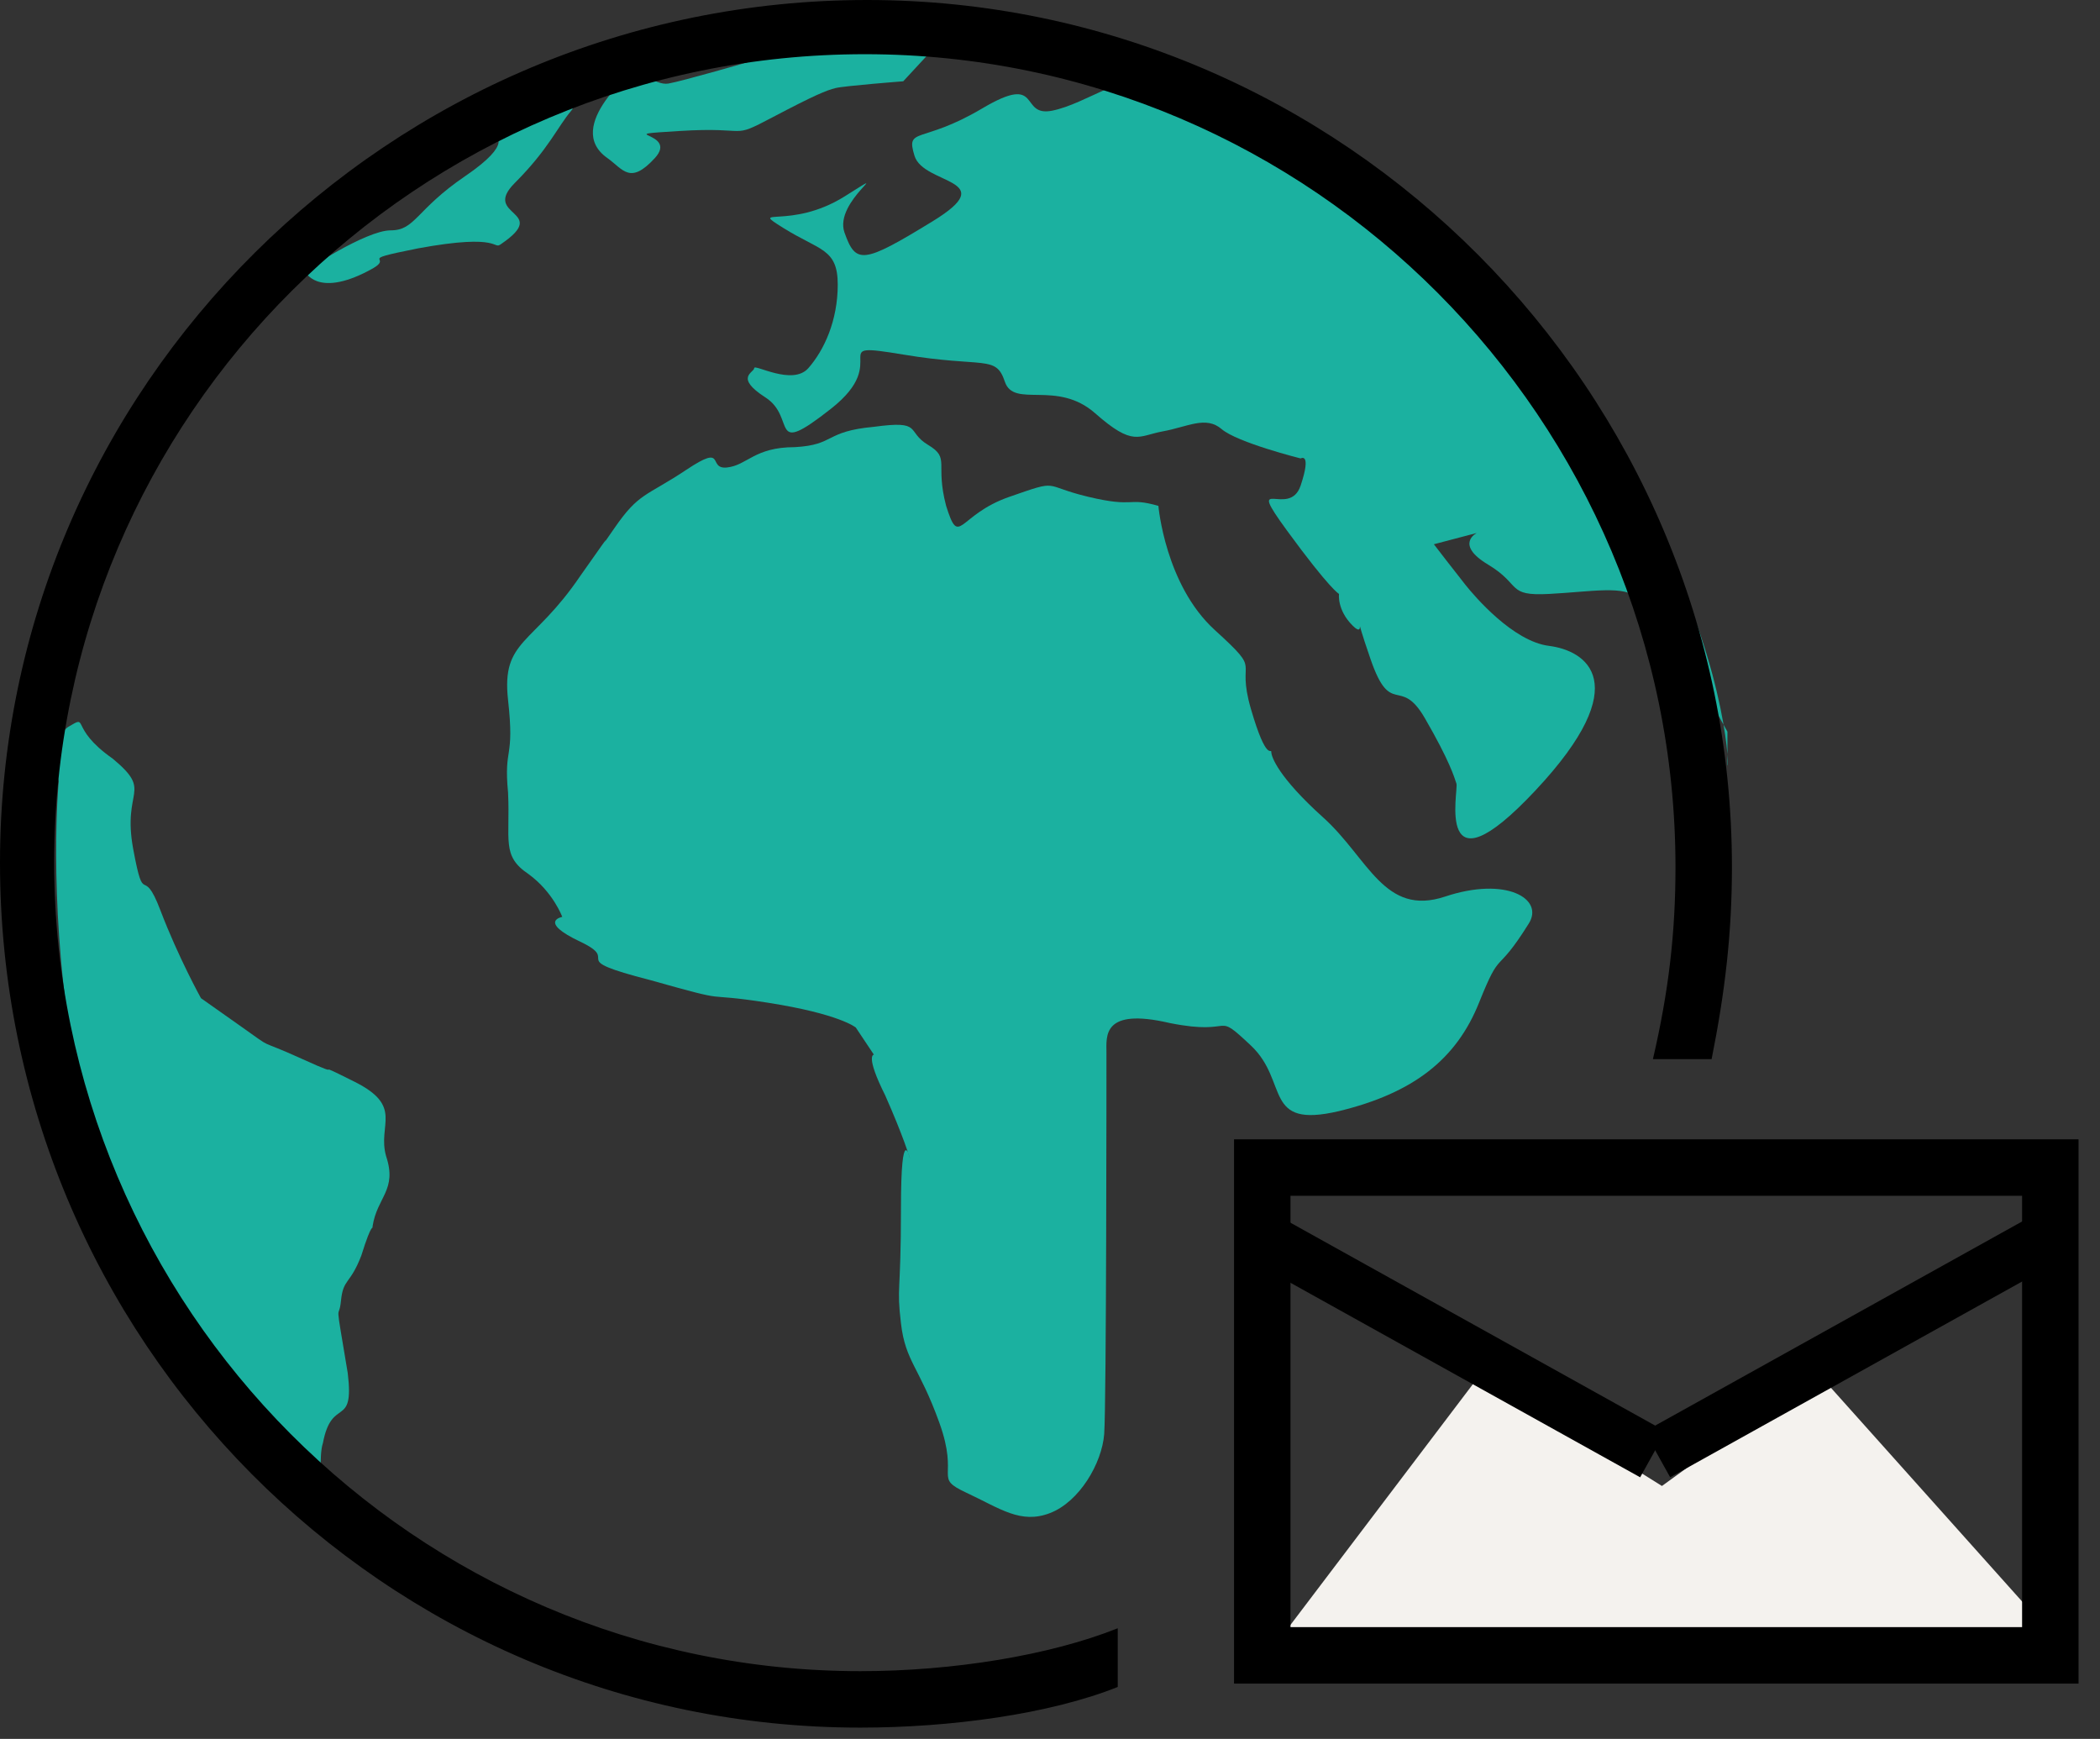
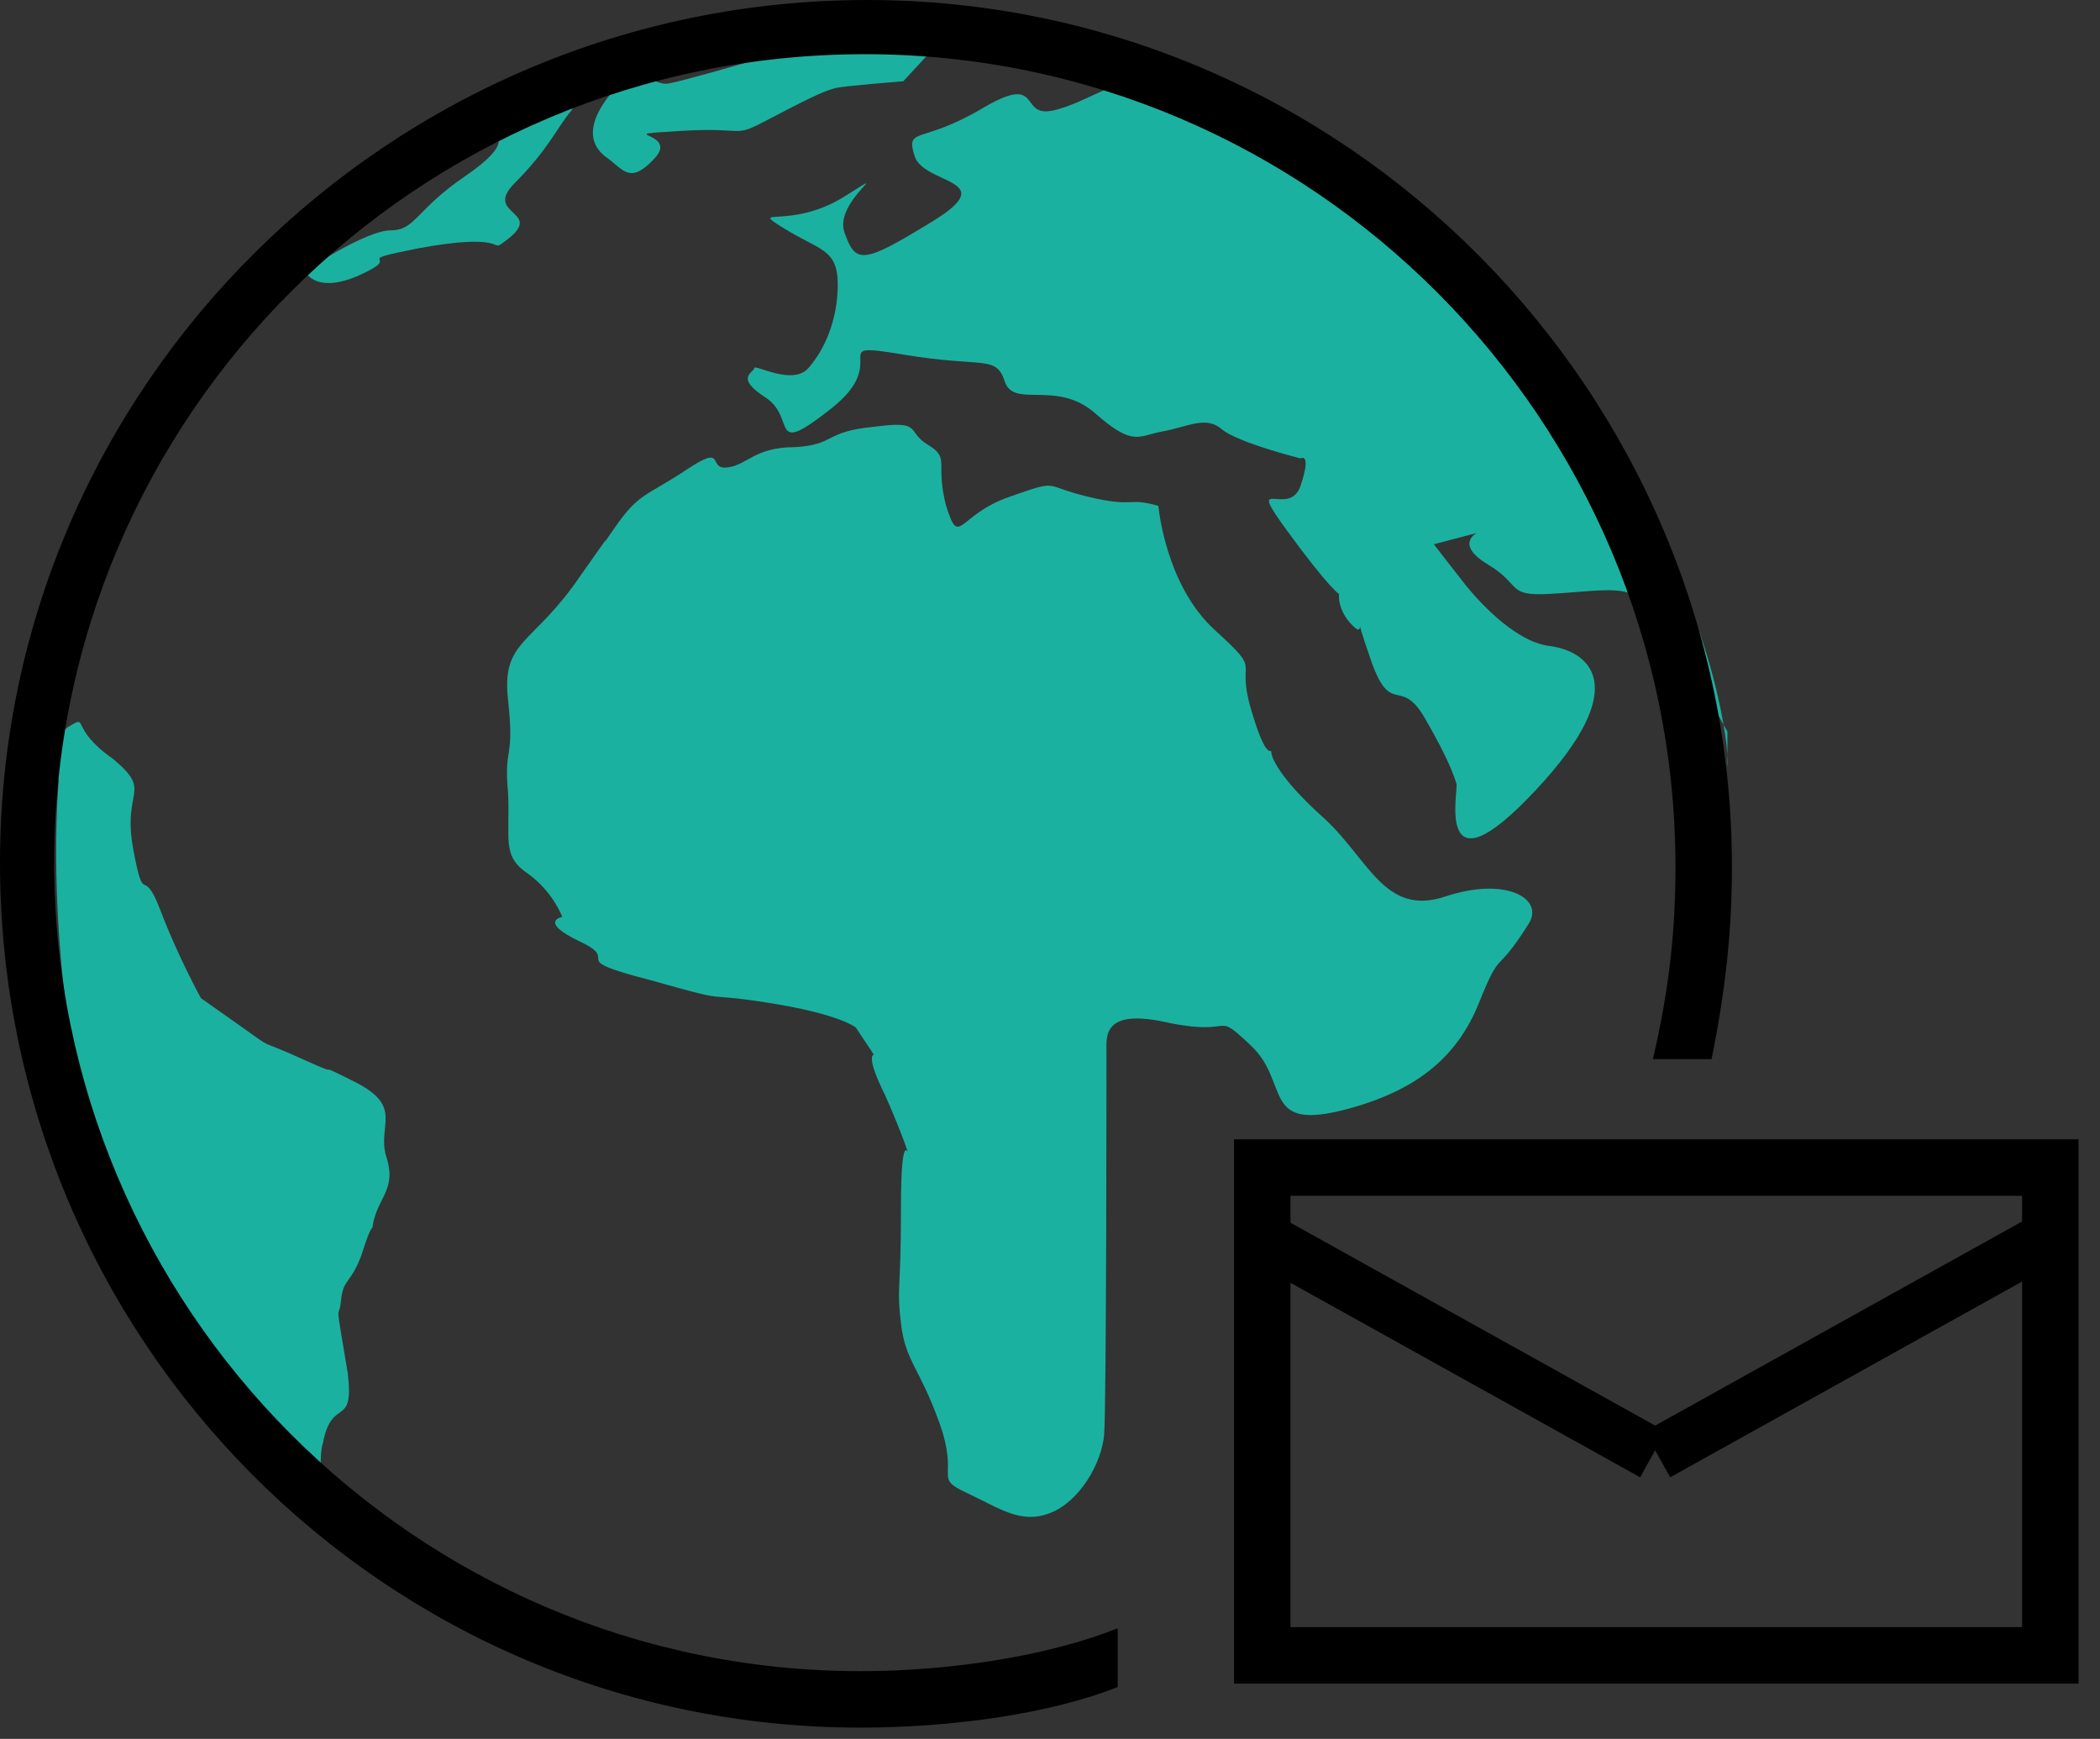
<svg xmlns="http://www.w3.org/2000/svg" width="93px" height="77px" viewBox="0 0 93 77" version="1.1">
  <rect x="0" y="0" width="93" height="77" fill="#333333" stroke="none" />
  <title>ico-email-web</title>
  <desc>Created with Sketch.</desc>
  <defs />
  <g id="Page-1" stroke="none" stroke-width="1" fill="none" fill-rule="evenodd">
    <g id="ico-email-web" transform="translate(0, -7)">
      <g id="Group">
        <g id="Layer_2" transform="translate(3, 0)" />
        <g id="Layer_10" transform="translate(0, 7)">
-           <polygon id="Shape" fill="#F4F2EE" points="55.9 73.6 65.6 60.8 73.6 65.8 80.5 60.8 90.7 72.2" />
          <path d="M2.6,34.6 C2.6,34.6 0.7,54.5 12.5,65.9 C13.2,66.5 14.3,66 14.2,65.1 C14.2,64.7 14.2,64.2 14.3,63.9 C14.7,61.8 15.7,63.3 15.4,60.8 C14.8,57.2 15,58.6 15.1,57.6 C15.2,56.6 15.5,56.9 16,55.6 C16.5,54 16.5,54.5 16.5,54.3 C16.7,53 17.6,52.7 17.1,51.2 C16.7,49.8 17.9,49 15.7,47.9 C13.5,46.8 15.6,47.9 13.4,46.9 C11.2,45.9 12.3,46.6 10.6,45.4 L8.9,44.2 L8.9,44.2 C8.9,44.2 7.9,42.4 7.1,40.3 C6.3,38.2 6.4,40.3 5.9,37.6 C5.4,34.9 6.8,35.1 5,33.6 C3,32.2 4,31.6 3,32.2 C2.1,32.9 2.6,34.6 2.6,34.6 Z" id="Shape" fill="#1BB1A0" />
          <path d="M13.5,12 C13.5,12 14,13.2 16.3,12 C17.7,11.3 15.5,11.6 18.5,11 C22.3,10.3 21.8,11.1 22.2,10.8 C24.4,9.3 21.3,9.6 22.8,8.1 C24.3,6.6 24.7,5.6 25.3,4.9 C25.9,4.2 21.9,6 21.9,6 C21.9,6 22.8,6.3 20.6,7.8 C18.4,9.3 18.4,10.2 17.3,10.2 C16.2,10.2 13.5,12 13.5,12 Z" id="Shape" fill="#1BB1A0" />
          <path d="M51.3,22.4 C49.9,22 50.3,22.5 48.2,22 C46.1,21.5 47,21.2 44.7,22 C42.4,22.8 42.5,24.3 41.9,22.4 C41.4,20.5 42.1,20.3 41.1,19.7 C40.1,19.1 40.9,18.6 38.7,18.9 C36.5,19.1 37,19.7 35.2,19.8 C33.4,19.8 33.1,20.6 32.2,20.7 C31.3,20.8 32.2,19.6 30.4,20.8 C28.6,22 28.3,21.8 27.2,23.4 C26.1,25 27.8,22.5 25.7,25.5 C23.6,28.6 22.2,28.3 22.5,31 C22.8,33.7 22.3,33 22.5,35.1 C22.6,37.2 22.2,37.9 23.4,38.7 C24.5,39.5 24.9,40.6 24.9,40.6 C24.9,40.6 23.8,40.8 25.7,41.7 C27.6,42.6 24.9,42.4 28.8,43.4 C32.7,44.5 30.8,43.9 34,44.4 C37.2,44.9 37.9,45.5 37.9,45.5 L38.7,46.7 C38.7,46.7 38.3,46.7 39.2,48.5 C40,50.3 40.3,51.3 40.3,51.3 C40.3,51.3 39.9,49.6 39.9,53.5 C39.9,57.4 39.7,56.9 39.9,58.6 C40.1,60.3 40.7,60.5 41.6,63 C42.5,65.5 41.3,65.4 42.8,66.1 C44.3,66.8 45.2,67.5 46.5,67 C47.8,66.5 48.8,64.8 48.9,63.5 C49,62.1 49,47.4 49,46.6 C49,45.9 48.8,44.6 51.8,45.3 C54.8,45.9 53.7,44.7 55.4,46.3 C57.1,47.9 55.9,50 59.3,49.2 C62.6,48.4 64.5,46.9 65.5,44.4 C66.5,41.9 66.2,43.3 67.7,40.9 C68.4,39.8 66.7,38.8 64,39.7 C61.3,40.6 60.6,38 58.6,36.2 C56.6,34.4 56.3,33.5 56.3,33.3 C56.3,33.1 56.1,33.8 55.4,31.4 C54.7,29 56,29.9 53.8,27.9 C51.6,25.9 51.3,22.4 51.3,22.4 Z" id="Shape" fill="#1BB1A0" />
          <path d="M26.9,7 C27.6,7.5 27.9,8.2 29,7 C30.1,5.8 26.9,6 30.1,5.8 C33.3,5.6 32.3,6.2 34.2,5.2 C36.1,4.2 36.6,4 37,3.9 C37.4,3.8 40,3.6 40,3.6 L42.5,0.9 L38.7,1.4 L33.3,2.7 C33.3,2.7 30.2,3.6 29.6,3.7 C29,3.8 28.2,3 28.2,3 C28.2,3 24.9,5.6 26.9,7 Z" id="Shape" fill="#1BB1A0" />
          <path d="M51,3.6 C50,3.1 48.1,4.6 46.6,4.9 C45.1,5.2 46.2,3.2 43.5,4.8 C40.8,6.4 40.1,5.6 40.5,6.9 C40.9,8.2 44.4,7.9 41.3,9.8 C38.2,11.7 37.9,11.7 37.4,10.3 C36.9,8.9 39.8,7.2 37.4,8.7 C35,10.2 33.1,9.1 34.7,10.1 C36.3,11.1 37.1,11 37.1,12.6 C37.1,14.2 36.5,15.5 35.8,16.3 C35.1,17.1 33.4,16.1 33.4,16.3 C33.4,16.5 32.5,16.7 33.9,17.6 C35.3,18.5 34,20.3 36.8,18.1 C39.6,15.9 36.4,15.1 40,15.7 C43.6,16.3 44.1,15.7 44.5,16.9 C44.9,18.1 46.8,16.8 48.5,18.3 C50.2,19.8 50.4,19.3 51.5,19.1 C52.6,18.9 53.4,18.4 54.1,19 C54.8,19.6 57.6,20.3 57.6,20.3 C57.6,20.3 58.1,20 57.6,21.5 C57.1,23 55.1,20.9 57,23.5 C58.9,26.1 59.3,26.3 59.3,26.3 C59.3,26.3 59.2,27 59.9,27.7 C60.6,28.4 59.8,26.6 60.7,29.2 C61.6,31.8 62,29.9 63.1,31.8 C64.2,33.7 64.4,34.4 64.5,34.7 C64.6,35 63.5,39.8 68,35 C72.5,30.2 70.2,28.8 68.6,28.6 C67,28.4 65.3,26.4 64.9,25.9 C64.5,25.4 63.5,24.1 63.5,24.1 L65.4,23.6 C65.4,23.6 64.4,24.1 65.9,25 C67.4,25.9 66.7,26.4 68.6,26.3 C70.5,26.2 72,25.9 72.5,26.5 C73,27.1 74.5,28.8 74.5,28.8 L76.5,32.4 L76.5,33.9 C76.7,33.8 75.4,14.4 51,3.6 Z" id="Shape" fill="#1BB1A0" />
          <path d="M49.5,72.1 C46.5,73.3 42.2,74 38.1,74 C18.4,74 2.4,57.9 2.4,38.2 C2.4,18.4 18.5,2.4 38.3,2.4 C58.1,2.4 74.2,18.6 74.2,38.4 C74.2,41.3 73.9,43.9 73.2,46.9 L75.8,46.9 C76.4,43.9 76.7,41.3 76.7,38.4 C76.7,17.3 59.5,7.10542736e-15 38.4,7.10542736e-15 C17.3,7.10542736e-15 0,17.1 0,38.2 C0,59.3 17,76.5 38.1,76.5 C42.1,76.5 46.5,75.9 49.5,74.7 L49.5,72.1 Z" id="Shape" fill="#000000" />
          <rect id="Rectangle-path" stroke="#000000" stroke-width="2.5" x="55.9" y="51.7" width="34.9" height="21.6" />
          <path d="M56.3,55 L73.2,64.4" id="Shape" stroke="#000000" stroke-width="2.324" />
          <path d="M90.3,55 L73.4,64.4" id="Shape" stroke="#000000" stroke-width="2.324" />
        </g>
      </g>
    </g>
  </g>
</svg>